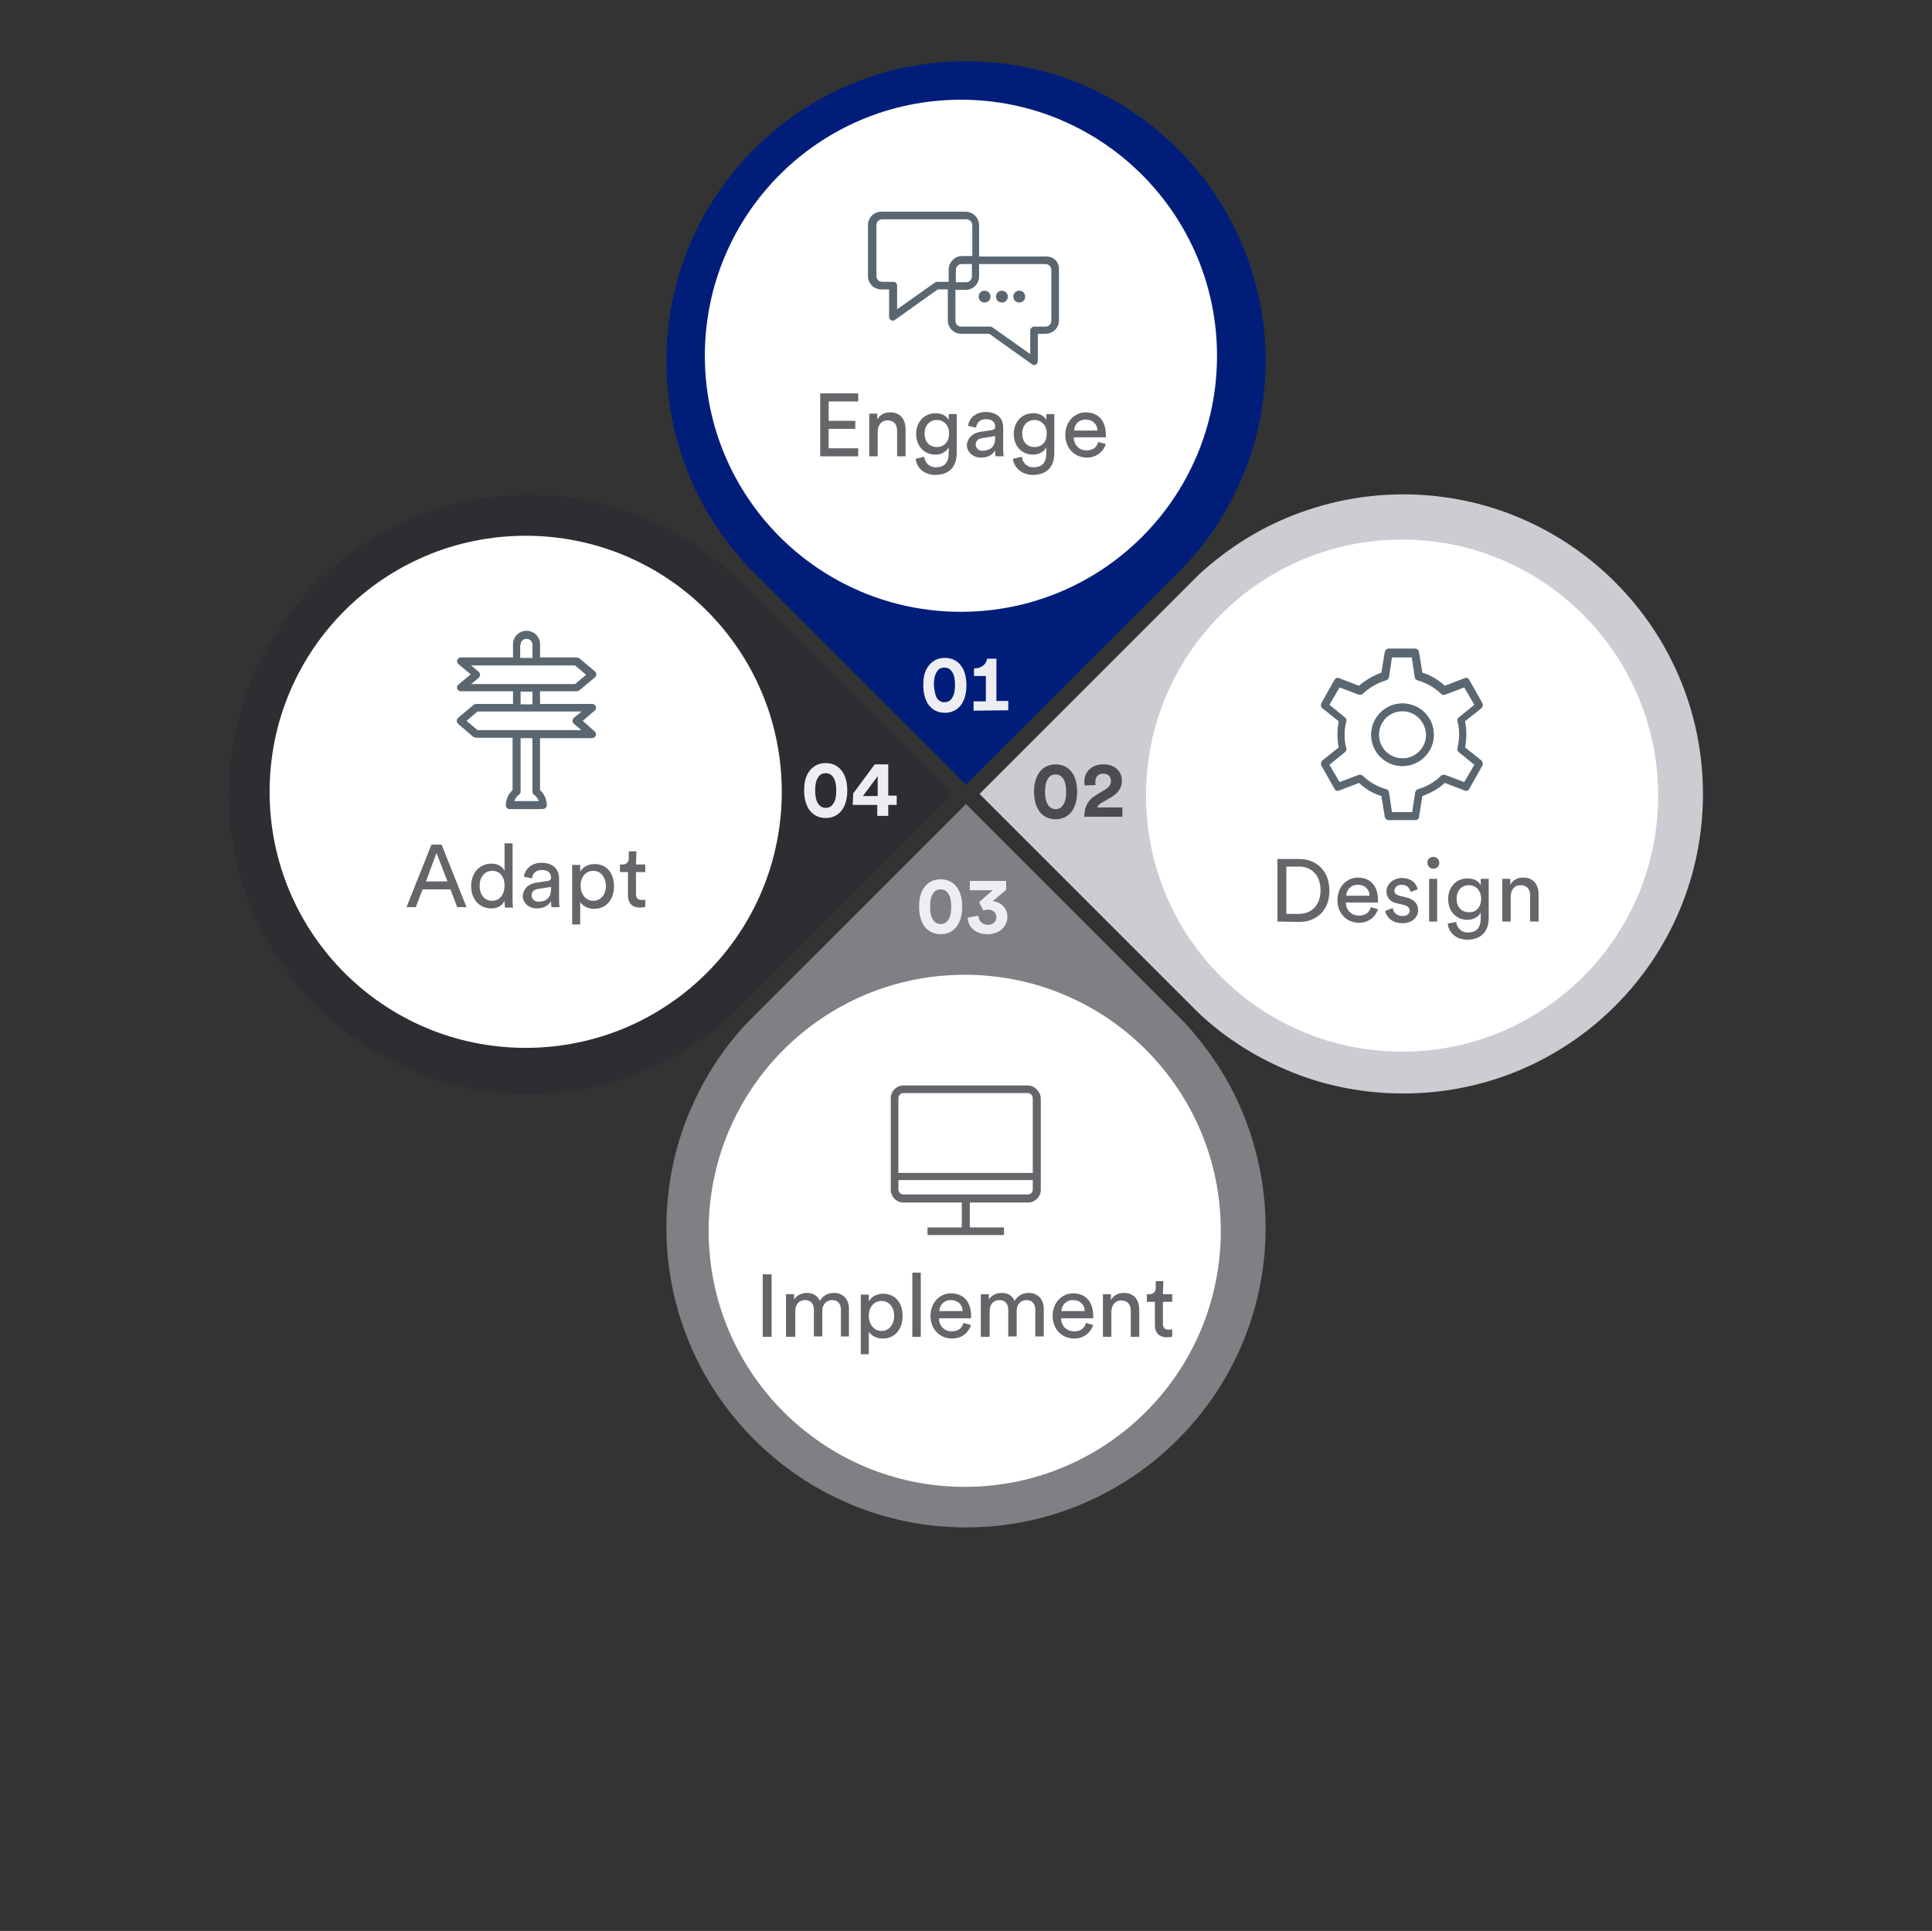
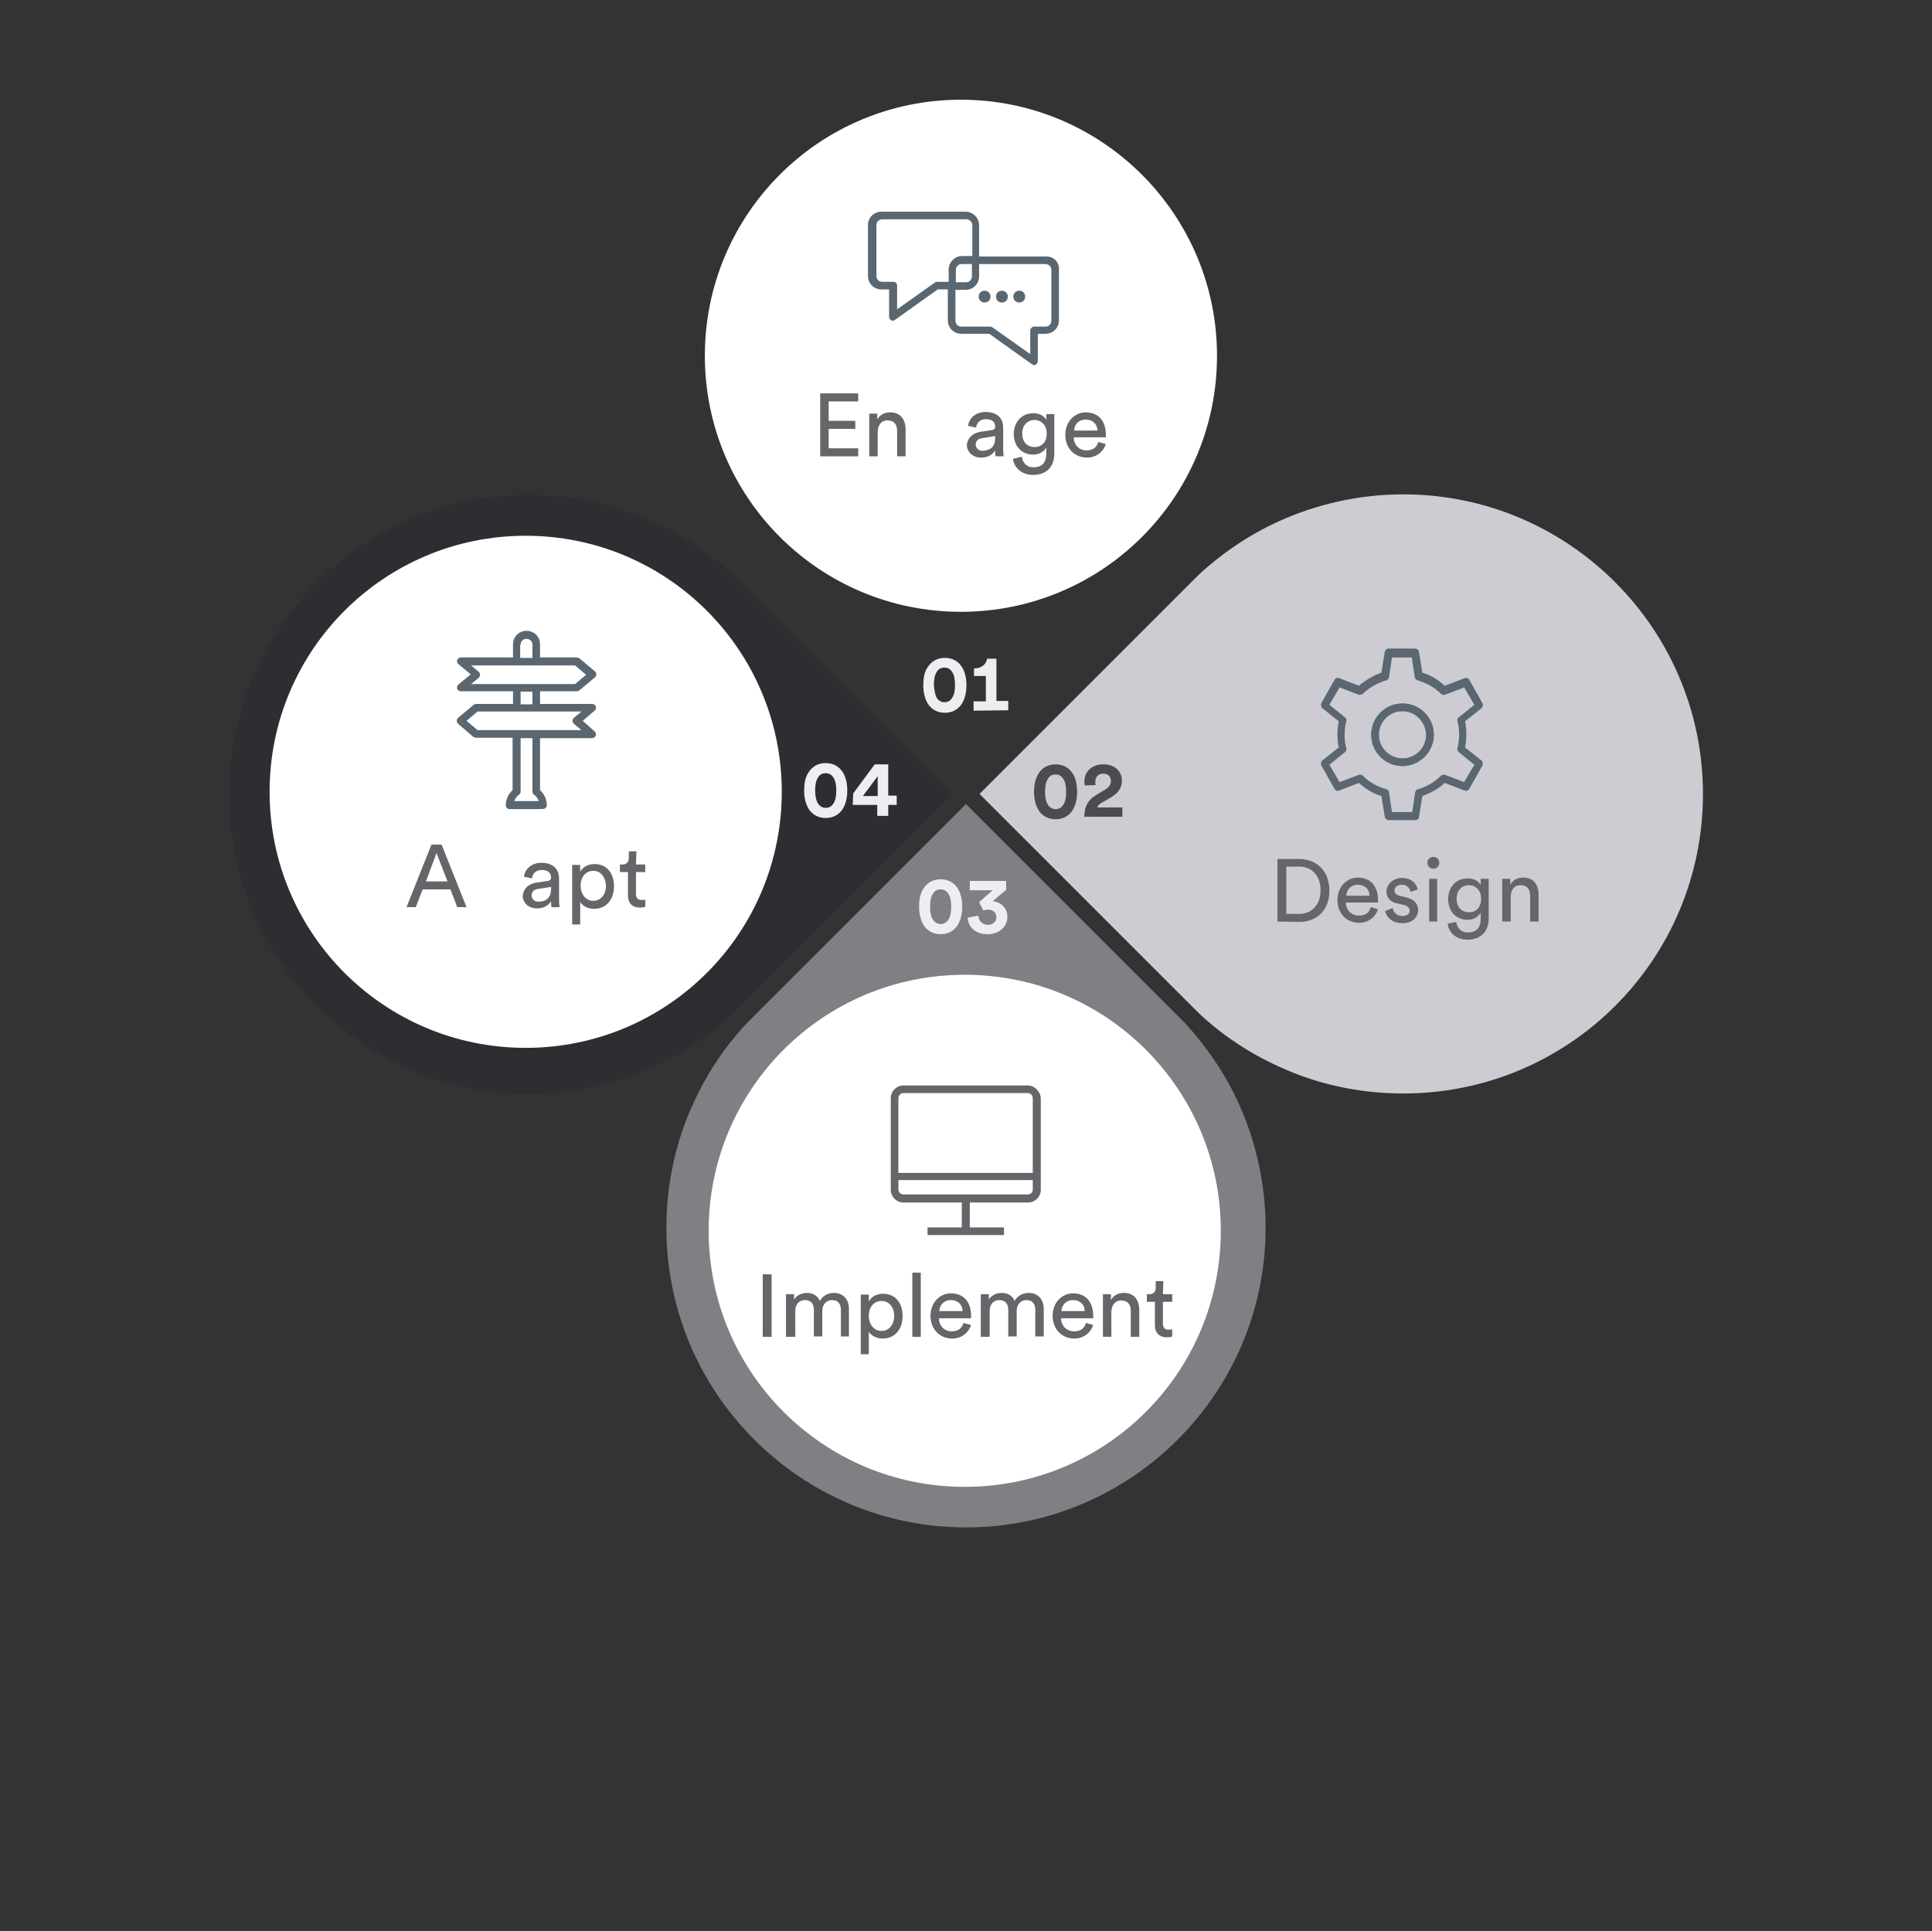
<svg xmlns="http://www.w3.org/2000/svg" xmlns:xlink="http://www.w3.org/1999/xlink" version="1.1" id="Layer_1" x="0px" y="0px" viewBox="0 0 457.2 457" style="enable-background:new 0 0 457.2 457;" xml:space="preserve">
  <rect x="0" y="0" width="457.2" height="457" fill="#333333" stroke="none" />
  <style type="text/css">
	.st0{clip-path:url(#SVGID_00000147190321307308086940000002775007974415697039_);}
	.st1{fill:#001E79;}
	.st2{fill:#2E2E32;}
	.st3{fill:#7F7F84;}
	.st4{fill:#CCCCD2;}
	.st5{fill:#FFFFFF;}
	.st6{fill:#66666A;}
	.st7{fill:#5B6770;}
	.st8{fill:#EEEEF2;}
	.st9{fill:#4C4C50;}
</style>
  <g>
    <defs>
      <rect id="SVGID_1_" x="54.2" y="14.5" width="348.8" height="347" />
    </defs>
    <clipPath id="SVGID_00000042699846538619079050000011513236136168060058_">
      <use xlink:href="#SVGID_1_" style="overflow:visible;" />
    </clipPath>
    <g style="clip-path:url(#SVGID_00000042699846538619079050000011513236136168060058_);">
-       <path class="st1" d="M228.6,14.5c-39.2,0-70.9,31.8-70.9,70.9c0,10.4,2.3,20.4,6.3,29.3c3.2,7.1,7.6,13.5,12.8,19.2l3.3,3.3    l48.5,48.5l48.5-48.5l3.3-3.3c5.3-5.6,9.6-12.1,12.8-19.2c4.1-8.9,6.3-18.9,6.3-29.3C299.5,46.2,267.7,14.5,228.6,14.5L228.6,14.5    z" />
      <path class="st2" d="M54.2,188c0,39.2,31.8,70.9,70.9,70.9c10.4,0,20.4-2.3,29.3-6.3c7.1-3.2,13.6-7.6,19.2-12.8l3.3-3.3    l48.5-48.5l-48.5-48.5l-3.3-3.3c-5.6-5.3-12.1-9.6-19.2-12.8c-8.9-4.1-18.9-6.3-29.3-6.3C86,117.1,54.2,148.8,54.2,188L54.2,188z" />
      <path class="st3" d="M228.6,361.5c39.1,0,70.9-31.8,70.9-70.9c0-10.4-2.3-20.4-6.3-29.3c-3.2-7.1-7.6-13.5-12.8-19.2l-3.3-3.3    l-48.5-48.5l-48.5,48.5l-3.3,3.3c-5.3,5.6-9.6,12.1-12.8,19.2c-4.1,8.9-6.3,18.9-6.3,29.3C157.7,329.7,189.5,361.5,228.6,361.5z" />
      <path class="st4" d="M403,187.9c0-39.1-31.8-70.9-70.9-70.9c-10.4,0-20.4,2.3-29.3,6.3c-7.1,3.2-13.6,7.6-19.2,12.8l-3.3,3.3    l-48.5,48.5l48.5,48.5l3.3,3.3c5.6,5.3,12.1,9.6,19.2,12.8c8.9,4.1,18.9,6.3,29.3,6.3C371.3,258.8,403,227.1,403,187.9z" />
      <path class="st5" d="M288,84.2c0,33.5-27.1,60.6-60.6,60.6c-33.5,0-60.6-27.1-60.6-60.6c0-33.5,27.1-60.6,60.6-60.6    C260.9,23.6,288,50.8,288,84.2z" />
      <path class="st5" d="M185,187.4c0,33.5-27.1,60.6-60.6,60.6c-33.5,0-60.6-27.1-60.6-60.6c0-33.5,27.1-60.6,60.6-60.6    C157.9,126.8,185,153.9,185,187.4z" />
-       <path class="st5" d="M392.4,188.3c0,33.5-27.1,60.6-60.6,60.6s-60.6-27.1-60.6-60.6c0-33.5,27.1-60.6,60.6-60.6    C365.2,127.7,392.4,154.9,392.4,188.3z" />
      <path class="st5" d="M288.9,291.3c0,33.5-27.1,60.6-60.6,60.6c-33.5,0-60.6-27.1-60.6-60.6c0-33.5,27.1-60.6,60.6-60.6    C261.8,230.7,288.9,257.8,288.9,291.3z" />
      <path class="st6" d="M180.5,316.4v-14.8h2.1v14.8H180.5z" />
      <path class="st6" d="M186,316.4v-10.1h1.9v1.3c0.6-1.1,1.9-1.6,3.1-1.6c1.3,0,2.5,0.6,3,1.9c0.8-1.4,2.1-1.9,3.4-1.9    c1.8,0,3.5,1.2,3.5,3.8v6.5h-1.9v-6.3c0-1.3-0.6-2.3-2.1-2.3c-1.4,0-2.3,1.1-2.3,2.5v6.1h-2v-6.3c0-1.3-0.6-2.3-2.1-2.3    c-1.4,0-2.3,1-2.3,2.6v6.1H186z" />
      <path class="st6" d="M203.7,320.4v-14h1.9v1.6c0.6-1,1.7-1.8,3.4-1.8c3,0,4.6,2.3,4.6,5.3c0,2.9-1.7,5.3-4.7,5.3    c-1.5,0-2.7-0.7-3.3-1.6v5.3H203.7z M208.6,307.9c-1.8,0-3,1.5-3,3.5c0,2,1.2,3.6,3,3.6c1.8,0,3-1.5,3-3.6    C211.6,309.4,210.4,307.9,208.6,307.9z" />
      <path class="st6" d="M215.9,316.4v-15.2h2v15.2H215.9z" />
      <path class="st6" d="M229.8,313.6c-0.6,1.8-2.2,3.2-4.5,3.2c-2.7,0-5.1-2-5.1-5.4c0-3.2,2.3-5.3,4.8-5.3c3.1,0,4.8,2.1,4.8,5.3    c0,0.2,0,0.5,0,0.6h-7.6c0,1.8,1.3,3.1,3,3.1c1.7,0,2.5-0.9,2.8-2L229.8,313.6L229.8,313.6z M227.8,310.3c0-1.4-1-2.6-2.8-2.6    c-1.7,0-2.7,1.3-2.7,2.6H227.8z" />
      <path class="st6" d="M232.1,316.4v-10.1h1.9v1.3c0.6-1.1,1.9-1.6,3.1-1.6c1.3,0,2.5,0.6,3,1.9c0.8-1.4,2.1-1.9,3.4-1.9    c1.8,0,3.5,1.2,3.5,3.8v6.5H245v-6.3c0-1.3-0.6-2.3-2.1-2.3c-1.4,0-2.3,1.1-2.3,2.5v6.1h-2v-6.3c0-1.3-0.6-2.3-2.1-2.3    c-1.4,0-2.3,1-2.3,2.6v6.1H232.1z" />
      <path class="st6" d="M258.7,313.6c-0.6,1.8-2.2,3.2-4.5,3.2c-2.7,0-5.1-2-5.1-5.4c0-3.2,2.3-5.3,4.8-5.3c3.1,0,4.8,2.1,4.8,5.3    c0,0.2,0,0.5,0,0.6h-7.6c0,1.8,1.3,3.1,3.1,3.1c1.7,0,2.5-0.9,2.8-2L258.7,313.6L258.7,313.6z M256.7,310.3c0-1.4-1-2.6-2.8-2.6    c-1.7,0-2.7,1.3-2.7,2.6H256.7z" />
      <path class="st6" d="M263,316.4h-2v-10.1h1.9v1.4c0.7-1.3,1.9-1.7,3.1-1.7c2.4,0,3.6,1.7,3.6,4v6.4h-2v-6.1c0-1.4-0.6-2.5-2.3-2.5    c-1.5,0-2.3,1.2-2.3,2.8L263,316.4L263,316.4z" />
      <path class="st6" d="M275.2,306.3h2.2v1.8h-2.2v5.2c0,0.9,0.4,1.4,1.4,1.4c0.2,0,0.6,0,0.8-0.1v1.7c-0.2,0.1-0.7,0.2-1.3,0.2    c-1.7,0-2.8-1-2.8-2.9v-5.5h-1.9v-1.8h0.6c1.1,0,1.5-0.7,1.5-1.5v-1.6h1.8L275.2,306.3L275.2,306.3z" />
      <path class="st6" d="M302.3,218.1v-14.8h5.2c3.8,0,7.1,2.6,7.1,7.5c0,4.9-3.3,7.4-7.1,7.4L302.3,218.1L302.3,218.1z M307.4,216.3    c2.7,0,5.1-1.8,5.1-5.6c0-3.7-2.3-5.6-5-5.6h-3.1v11.2L307.4,216.3L307.4,216.3z" />
      <path class="st6" d="M326.1,215.2c-0.6,1.8-2.2,3.2-4.5,3.2c-2.7,0-5.1-2-5.1-5.4c0-3.2,2.3-5.3,4.8-5.3c3.1,0,4.8,2.1,4.8,5.3    c0,0.2,0,0.5,0,0.6h-7.6c0,1.8,1.3,3.1,3.1,3.1c1.7,0,2.5-0.9,2.8-2L326.1,215.2L326.1,215.2z M324.1,212c0-1.4-1-2.6-2.8-2.6    c-1.7,0-2.7,1.3-2.7,2.6H324.1z" />
      <path class="st6" d="M329.6,214.9c0.1,1,0.9,1.9,2.3,1.9c1.1,0,1.7-0.6,1.7-1.3c0-0.6-0.5-1.1-1.3-1.3l-1.7-0.4    c-1.6-0.3-2.5-1.4-2.5-2.8c0-1.7,1.6-3.2,3.6-3.2c2.8,0,3.6,1.8,3.8,2.7l-1.7,0.6c-0.1-0.5-0.5-1.7-2.1-1.7c-1,0-1.7,0.6-1.7,1.4    c0,0.6,0.4,1,1.2,1.2l1.6,0.4c1.8,0.4,2.8,1.5,2.8,3c0,1.5-1.2,3.1-3.7,3.1c-2.8,0-3.9-1.8-4.1-2.9L329.6,214.9z" />
      <path class="st6" d="M339.2,202.8c0.8,0,1.4,0.6,1.4,1.4c0,0.8-0.6,1.4-1.4,1.4c-0.8,0-1.4-0.6-1.4-1.4    C337.7,203.4,338.4,202.8,339.2,202.8z M338.2,218.1V208h1.9v10.1H338.2z" />
      <path class="st6" d="M344.6,218.2c0.2,1.4,1.2,2.5,2.7,2.5c2.1,0,3.1-1.1,3.1-3.3V216c-0.5,0.9-1.6,1.7-3.1,1.7    c-2.7,0-4.6-2-4.6-4.9s1.9-4.9,4.6-4.9c1.5,0,2.6,0.6,3.1,1.6V208h1.9v9.3c0,2.6-1.3,5.1-5.1,5.1c-2.5,0-4.4-1.6-4.6-3.8    L344.6,218.2L344.6,218.2z M350.5,212.7c0-1.9-1.2-3.2-2.9-3.2c-1.7,0-2.9,1.3-2.9,3.2c0,1.9,1.1,3.2,2.9,3.2    C349.3,216,350.5,214.7,350.5,212.7z" />
      <path class="st6" d="M357.5,218.1h-2V208h1.9v1.4c0.7-1.3,1.9-1.7,3.1-1.7c2.4,0,3.6,1.7,3.6,4v6.4h-2v-6.1c0-1.4-0.6-2.5-2.3-2.5    c-1.5,0-2.3,1.2-2.3,2.8L357.5,218.1L357.5,218.1z" />
      <path class="st6" d="M106.6,210.5H100l-1.6,4.2h-2.2l5.9-14.8h2.4l5.9,14.8h-2.2L106.6,210.5z M100.8,208.6h5.1l-2.6-6.7    L100.8,208.6z" />
-       <path class="st6" d="M119.4,213.2c-0.5,1-1.5,1.8-3.1,1.8c-3,0-4.8-2.3-4.8-5.3c0-3,1.9-5.3,4.8-5.3c1.8,0,2.7,0.9,3.1,1.7v-6.5    h1.9v13.3c0,1,0.1,1.7,0.1,1.9h-1.9c0-0.2-0.1-0.8-0.1-1.4V213.2L119.4,213.2z M116.5,213.2c1.8,0,2.9-1.6,2.9-3.6    c0-2.1-1.1-3.5-2.9-3.5s-3,1.5-3,3.5C113.5,211.7,114.6,213.2,116.5,213.2z" />
      <path class="st6" d="M126.9,208.9l2.7-0.4c0.6-0.1,0.8-0.4,0.8-0.8c0-1-0.6-1.8-2.2-1.8c-1.4,0-2.2,0.9-2.3,2l-1.9-0.4    c0.2-1.9,1.9-3.3,4.1-3.3c3,0,4.2,1.7,4.2,3.7v5.1c0,0.9,0.1,1.4,0.1,1.7h-1.9c0-0.2-0.1-0.6-0.1-1.4c-0.4,0.7-1.4,1.7-3.3,1.7    c-2.1,0-3.4-1.4-3.4-3C123.9,210.2,125.1,209.2,126.9,208.9z M130.4,210.4v-0.5l-3.1,0.5c-0.8,0.1-1.5,0.6-1.5,1.5    c0,0.8,0.6,1.5,1.6,1.5C129.1,213.4,130.4,212.6,130.4,210.4z" />
      <path class="st6" d="M135.4,218.7v-14h1.9v1.6c0.6-1,1.7-1.8,3.4-1.8c3,0,4.6,2.3,4.6,5.3c0,2.9-1.7,5.3-4.7,5.3    c-1.5,0-2.7-0.7-3.3-1.6v5.3H135.4z M140.4,206.1c-1.8,0-3,1.5-3,3.5c0,2,1.2,3.6,3,3.6s3-1.5,3-3.6    C143.3,207.6,142.2,206.1,140.4,206.1z" />
      <path class="st6" d="M150.5,204.6h2.2v1.8h-2.2v5.2c0,0.9,0.4,1.4,1.4,1.4c0.2,0,0.6,0,0.8-0.1v1.7c-0.2,0.1-0.7,0.2-1.3,0.2    c-1.7,0-2.8-1-2.8-2.9v-5.5h-1.9v-1.8h0.6c1.1,0,1.5-0.7,1.5-1.5v-1.6h1.8L150.5,204.6L150.5,204.6z" />
      <path class="st6" d="M194.1,108V93.1h9V95h-7v4.6h6.3v1.9h-6.3v4.6h7v1.9L194.1,108L194.1,108z" />
      <path class="st6" d="M207.7,108h-2V97.9h1.9v1.4c0.7-1.3,1.9-1.7,3.1-1.7c2.4,0,3.6,1.7,3.6,4v6.4h-2V102c0-1.4-0.6-2.5-2.3-2.5    c-1.5,0-2.3,1.2-2.3,2.8L207.7,108L207.7,108z" />
-       <path class="st6" d="M218.7,108.1c0.2,1.4,1.2,2.5,2.7,2.5c2.1,0,3.1-1.1,3.1-3.3v-1.4c-0.5,0.9-1.6,1.7-3.1,1.7    c-2.7,0-4.6-2-4.6-4.9c0-2.8,1.9-4.9,4.6-4.9c1.5,0,2.6,0.6,3.1,1.6v-1.4h1.9v9.3c0,2.6-1.3,5.1-5.1,5.1c-2.5,0-4.4-1.6-4.6-3.8    L218.7,108.1L218.7,108.1z M224.6,102.6c0-1.9-1.2-3.2-2.9-3.2c-1.7,0-2.9,1.3-2.9,3.2s1.1,3.2,2.9,3.2    C223.4,105.8,224.6,104.6,224.6,102.6z" />
      <path class="st6" d="M232,102.2l2.7-0.4c0.6-0.1,0.8-0.4,0.8-0.8c0-1-0.6-1.8-2.2-1.8c-1.4,0-2.2,0.9-2.3,2l-1.9-0.4    c0.2-1.9,1.9-3.3,4.1-3.3c3,0,4.2,1.7,4.2,3.7v5.1c0,0.9,0.1,1.4,0.1,1.7h-1.9c0-0.2-0.1-0.6-0.1-1.4c-0.4,0.7-1.4,1.7-3.3,1.7    c-2.1,0-3.4-1.4-3.4-3C229,103.5,230.3,102.5,232,102.2z M235.5,103.7v-0.5l-3.1,0.5c-0.8,0.1-1.5,0.6-1.5,1.5    c0,0.8,0.6,1.5,1.6,1.5C234.2,106.6,235.5,105.9,235.5,103.7z" />
      <path class="st6" d="M241.8,108.1c0.2,1.4,1.2,2.5,2.7,2.5c2.1,0,3.1-1.1,3.1-3.3v-1.4c-0.5,0.9-1.6,1.7-3.1,1.7    c-2.7,0-4.6-2-4.6-4.9c0-2.8,1.9-4.9,4.6-4.9c1.5,0,2.6,0.6,3.1,1.6v-1.4h1.9v9.3c0,2.6-1.3,5.1-5.1,5.1c-2.5,0-4.4-1.6-4.7-3.8    L241.8,108.1L241.8,108.1z M247.7,102.6c0-1.9-1.2-3.2-2.9-3.2s-2.9,1.3-2.9,3.2s1.1,3.2,2.9,3.2    C246.6,105.8,247.7,104.6,247.7,102.6z" />
      <path class="st6" d="M261.7,105.1c-0.6,1.8-2.2,3.2-4.5,3.2c-2.7,0-5.1-2-5.1-5.4c0-3.2,2.3-5.3,4.8-5.3c3.1,0,4.8,2.1,4.8,5.3    c0,0.2,0,0.5,0,0.6h-7.6c0,1.8,1.3,3.1,3,3.1c1.7,0,2.5-0.9,2.8-2L261.7,105.1L261.7,105.1z M259.7,101.9c0-1.4-1-2.6-2.8-2.6    c-1.7,0-2.7,1.3-2.7,2.6H259.7z" />
      <path class="st7" d="M247.4,60.7h-15.7v-7.3c0-0.9-0.3-1.7-0.9-2.3c-0.6-0.6-1.4-1-2.3-1h-19.9c-1.8,0-3.2,1.4-3.2,3.2v12    c0,1.8,1.4,3.2,3.2,3.2h1.8V75c0,0.3,0.2,0.6,0.5,0.8c0.1,0.1,0.3,0.1,0.4,0.1c0.2,0,0.4-0.1,0.5-0.2l10.1-7.2h2.4v7.3    c0,1.8,1.4,3.2,3.2,3.2h6.6l10.1,7.2c0.2,0.1,0.3,0.2,0.5,0.2c0.1,0,0.3,0,0.4-0.1c0.3-0.2,0.5-0.5,0.5-0.8V79h1.8    c1.8,0,3.2-1.4,3.2-3.2v-12C250.7,62,249.3,60.6,247.4,60.7L247.4,60.7z M221.7,66.7c-0.2,0-0.4,0.1-0.5,0.2l-8.9,6.3v-5.6    c0-0.2-0.1-0.5-0.2-0.6c-0.2-0.2-0.4-0.3-0.6-0.3h-2.7c-0.8,0-1.4-0.6-1.4-1.4v-12c0-0.8,0.6-1.4,1.4-1.4h19.9    c0.4,0,0.7,0.2,1,0.4c0.2,0.3,0.4,0.6,0.4,1v7.3h-2.4c-0.9,0-1.7,0.3-2.3,1c-0.6,0.6-0.9,1.4-0.9,2.2v2.9H221.7z M230,62.5v2.9    c0,0.8-0.6,1.4-1.4,1.4h-2.4v-2.9c0-0.4,0.1-0.7,0.4-1c0.3-0.3,0.6-0.4,1-0.4L230,62.5L230,62.5z M248.8,75.9    c0,0.8-0.6,1.4-1.4,1.4h-2.7c-0.2,0-0.5,0.1-0.6,0.3c-0.2,0.2-0.3,0.4-0.3,0.6v5.6l-8.9-6.3c-0.2-0.1-0.3-0.2-0.5-0.2h-6.9    c-0.8,0-1.4-0.6-1.4-1.4v-7.3h2.4c1.8,0,3.2-1.4,3.2-3.2v-2.9h15.7c0.8,0,1.4,0.6,1.4,1.4L248.8,75.9L248.8,75.9z" />
      <path class="st7" d="M233,68.8c-0.8,0-1.4,0.6-1.4,1.4c0,0.8,0.6,1.4,1.4,1.4c0.8,0,1.4-0.6,1.4-1.4    C234.4,69.4,233.8,68.8,233,68.8z" />
      <path class="st7" d="M237.1,68.8c-0.8,0-1.4,0.6-1.4,1.4c0,0.8,0.6,1.4,1.4,1.4c0.8,0,1.4-0.6,1.4-1.4    C238.5,69.4,237.9,68.8,237.1,68.8z" />
      <path class="st7" d="M241.2,68.8c-0.8,0-1.4,0.6-1.4,1.4c0,0.8,0.6,1.4,1.4,1.4c0.8,0,1.4-0.6,1.4-1.4    C242.6,69.4,242,68.8,241.2,68.8z" />
      <path class="st7" d="M335,194.1C335,194.1,335,194.1,335,194.1c-0.1,0-0.2,0-0.2,0h-6.2c-0.4,0-0.8-0.3-0.9-0.8l-0.8-4.9    c-2-0.6-3.8-1.7-5.3-3.1l-4.7,1.8c-0.4,0.2-0.9,0-1.1-0.4l-3.1-5.5c-0.2-0.4-0.1-0.9,0.2-1.2l3.9-3.1c-0.2-1-0.3-2-0.3-3.1    c0-1,0.1-2,0.3-3.1l-3.9-3.1c-0.3-0.3-0.4-0.8-0.2-1.2l3.1-5.5c0.2-0.4,0.7-0.6,1.1-0.4l4.7,1.8c1.6-1.4,3.4-2.4,5.3-3.1l0.8-4.9    c0.1-0.4,0.4-0.8,0.9-0.8h6.3c0.4,0,0.8,0.3,0.9,0.8l0.8,4.9c2,0.6,3.8,1.7,5.3,3.1l4.7-1.8c0.4-0.2,0.9,0,1.1,0.4l3.1,5.5    c0.2,0.4,0.1,0.9-0.2,1.2l-3.9,3.1c0.2,1,0.3,2,0.3,3.1c0,1.1-0.1,2.1-0.3,3.1l3.9,3.1c0.3,0.3,0.4,0.8,0.2,1.2l-3.1,5.5    c-0.2,0.4-0.7,0.6-1.1,0.4l-4.7-1.8c-1.5,1.4-3.4,2.4-5.3,3.1l-0.8,4.9C335.8,193.8,335.4,194.1,335,194.1L335,194.1z     M329.4,192.2h4.8l0.7-4.7c0.1-0.3,0.3-0.6,0.6-0.7c2.1-0.6,4-1.7,5.5-3.2c0.2-0.2,0.6-0.3,1-0.2l4.5,1.7l2.4-4.1l-3.7-3    c-0.3-0.2-0.4-0.6-0.3-0.9c0.2-1,0.4-2.1,0.4-3.2c0-1.1-0.1-2.2-0.4-3.2c-0.1-0.3,0-0.7,0.3-0.9l3.7-3l-2.4-4.1l-4.5,1.7    c-0.3,0.1-0.7,0.1-1-0.2c-1.5-1.5-3.5-2.6-5.6-3.2c-0.3-0.1-0.6-0.4-0.6-0.7l-0.7-4.7h-4.7l-0.7,4.7c-0.1,0.3-0.3,0.6-0.6,0.7    c-2.1,0.6-4,1.7-5.6,3.2c-0.2,0.2-0.6,0.3-1,0.2l-4.5-1.7l-2.4,4.1l3.7,3c0.3,0.2,0.4,0.6,0.3,0.9c-0.3,1.1-0.4,2.2-0.4,3.2    c0,1.1,0.1,2.2,0.4,3.2c0.1,0.3,0,0.7-0.3,0.9l-3.7,3l2.4,4.1l4.5-1.7c0.3-0.1,0.7-0.1,1,0.2c1.5,1.5,3.5,2.6,5.6,3.2    c0.3,0.1,0.6,0.4,0.6,0.7L329.4,192.2L329.4,192.2z" />
      <path class="st7" d="M331.9,181.3c-4.1,0-7.4-3.3-7.4-7.4s3.3-7.4,7.4-7.4c4.1,0,7.4,3.3,7.4,7.4S335.9,181.3,331.9,181.3z     M331.9,168.3c-3.1,0-5.6,2.5-5.6,5.6c0,3.1,2.5,5.6,5.6,5.6s5.6-2.5,5.6-5.6C337.4,170.8,334.9,168.3,331.9,168.3z" />
      <path class="st7" d="M331.9,181.3c-4.1,0-7.4-3.3-7.4-7.4s3.3-7.4,7.4-7.4c4.1,0,7.4,3.3,7.4,7.4S335.9,181.3,331.9,181.3z     M331.9,168.3c-3.1,0-5.6,2.5-5.6,5.6c0,3.1,2.5,5.6,5.6,5.6s5.6-2.5,5.6-5.6C337.4,170.8,334.9,168.3,331.9,168.3z" />
      <path class="st7" d="M137.9,170.6l2.8-2.4c0.3-0.2,0.4-0.6,0.3-1c-0.1-0.4-0.5-0.6-0.9-0.6h-12.3v-3h8.7c0.2,0,0.4-0.1,0.6-0.2    l3.7-3.1c0.2-0.2,0.3-0.4,0.3-0.7c0-0.3-0.1-0.5-0.3-0.7l-3.7-3.1c-0.2-0.1-0.4-0.2-0.6-0.2h-8.7v-3.1c0-1.8-1.4-3.2-3.2-3.2    c-1.8,0-3.2,1.4-3.2,3.2v3.1h-12.3c-0.4,0-0.7,0.2-0.9,0.6c-0.1,0.4,0,0.8,0.3,1l2.9,2.4l-2.9,2.4c-0.3,0.2-0.4,0.6-0.3,1    c0.1,0.4,0.5,0.6,0.9,0.6h12.3v3h-8.7c-0.2,0-0.4,0.1-0.6,0.2l-3.7,3.1c-0.2,0.2-0.3,0.4-0.3,0.7s0.1,0.5,0.3,0.7l3.6,3.1    c0.2,0.1,0.4,0.2,0.6,0.2h8.7V187c-1,0.9-1.6,2.2-1.6,3.6c0,0.5,0.4,0.9,0.9,0.9c1.7,0,3.1,0,4.2,0c4.1,0,4.1,0,4.3-0.3    c0.2-0.2,0.3-0.4,0.3-0.6c0-1.4-0.6-2.7-1.6-3.6v-12.3h12.3c0.4,0,0.7-0.2,0.9-0.6c0.1-0.4,0-0.8-0.3-1L137.9,170.6L137.9,170.6z     M123.2,152.6c0-0.8,0.6-1.4,1.4-1.4s1.4,0.6,1.4,1.4v3.1h-2.9V152.6z M113.3,159l-1.8-1.5l24.6,0l2.6,2.2l-2.6,2.2h-24.6l1.8-1.5    c0.2-0.2,0.3-0.4,0.3-0.7C113.6,159.5,113.5,159.2,113.3,159L113.3,159z M123.2,163.7h2.8v3h-2.8V163.7z M126.4,188.1    c0.5,0.4,0.9,0.9,1.1,1.5c-1.3,0-3.7,0-5.8,0c0.2-0.6,0.6-1.2,1.1-1.5c0.2-0.2,0.4-0.4,0.4-0.7v-12.7h2.8v12.7    C126,187.7,126.2,188,126.4,188.1L126.4,188.1z M113,172.8l-2.6-2.2l2.6-2.2h24.6l-1.8,1.5c-0.2,0.2-0.3,0.4-0.3,0.7    s0.1,0.5,0.3,0.7l1.8,1.5L113,172.8L113,172.8z" />
      <path class="st8" d="M219.6,157.8c0.8-1.2,2.1-2.1,4-2.1s3.2,0.9,4,2.1c0.8,1.2,1.1,2.8,1.1,4.4c0,1.6-0.3,3.1-1.1,4.4    c-0.8,1.2-2.1,2.1-4,2.1s-3.2-0.9-4-2.1c-0.8-1.3-1.1-2.8-1.1-4.4C218.5,160.6,218.7,159,219.6,157.8z M221.7,165.2    c0.4,0.6,1,1,1.8,1c0.9,0,1.4-0.4,1.8-1c0.5-0.7,0.7-1.8,0.7-3.1c0-1.3-0.2-2.4-0.7-3.1c-0.4-0.6-0.9-1-1.8-1    c-0.9,0-1.5,0.4-1.8,1c-0.5,0.7-0.7,1.8-0.7,3.1C221.1,163.4,221.3,164.5,221.7,165.2z" />
      <path class="st8" d="M230.4,168.2V166h2.9v-6h-2.8v-1.8c1.8,0,2.9-1,3.1-2.3h2.2v10h2.8v2.2L230.4,168.2L230.4,168.2z" />
      <path class="st9" d="M245.8,183c0.8-1.2,2.1-2.1,4-2.1c1.9,0,3.2,0.9,4,2.1c0.8,1.2,1.1,2.8,1.1,4.4c0,1.6-0.3,3.1-1.1,4.4    c-0.8,1.2-2.1,2.1-4,2.1c-1.9,0-3.2-0.9-4-2.1c-0.8-1.3-1.1-2.8-1.1-4.4C244.7,185.8,245,184.3,245.8,183z M248,190.5    c0.4,0.6,1,1,1.8,1c0.9,0,1.4-0.4,1.8-1c0.5-0.7,0.7-1.8,0.7-3.1c0-1.3-0.2-2.4-0.7-3.1c-0.4-0.6-0.9-1-1.8-1    c-0.9,0-1.5,0.4-1.8,1c-0.5,0.7-0.7,1.8-0.7,3.1C247.3,188.6,247.5,189.7,248,190.5z" />
      <path class="st9" d="M256.7,185.9c0-0.2-0.1-0.6-0.1-0.9c0-2.2,1.6-4.1,4.5-4.1c2.9,0,4.4,1.8,4.4,3.9c0,1.6-0.9,2.9-2.4,3.8    l-2.4,1.4c-0.5,0.3-0.9,0.6-1,1.1h5.9v2.2h-9c0-2.2,0.7-3.9,2.9-5.2l2-1.2c1-0.6,1.4-1.3,1.4-2.1c0-0.9-0.6-1.7-1.8-1.7    c-1.3,0-1.9,0.9-1.9,2c0,0.2,0,0.5,0.1,0.7L256.7,185.9L256.7,185.9z" />
      <path class="st8" d="M218.6,210.2c0.8-1.2,2.1-2.1,4-2.1s3.2,0.9,4,2.1c0.8,1.2,1.1,2.8,1.1,4.4c0,1.6-0.3,3.1-1.1,4.4    c-0.8,1.2-2.1,2.1-4,2.1s-3.2-0.9-4-2.1c-0.8-1.3-1.1-2.8-1.1-4.4C217.5,213,217.7,211.5,218.6,210.2z M220.8,217.7    c0.4,0.6,1,1,1.8,1s1.4-0.4,1.8-1c0.5-0.7,0.7-1.8,0.7-3.1c0-1.3-0.2-2.4-0.7-3.1c-0.4-0.6-0.9-1-1.8-1s-1.5,0.4-1.8,1    c-0.5,0.7-0.7,1.8-0.7,3.1C220.1,215.9,220.3,217,220.8,217.7z" />
      <path class="st8" d="M231.7,213.5l3.2-2.8h-5.4v-2.2h8.6v2.1l-3.2,2.7c1.8,0.1,3.5,1.5,3.5,3.7c0,2.1-1.7,4.1-4.7,4.1    c-3,0-4.6-1.8-4.7-3.9l2.5-0.5c0.1,1.2,1,2.2,2.2,2.2c1.3,0,2.1-0.8,2.1-1.8c0-1.1-0.8-1.8-2-1.8c-0.5,0-0.9,0.1-1.1,0.2    L231.7,213.5L231.7,213.5z" />
      <path class="st8" d="M191.4,182.7c0.8-1.2,2.1-2.1,4-2.1c1.9,0,3.2,0.9,4,2.1c0.8,1.2,1.1,2.8,1.1,4.4s-0.3,3.1-1.1,4.4    c-0.8,1.2-2.1,2.1-4,2.1c-1.9,0-3.2-0.9-4-2.1c-0.8-1.3-1.1-2.8-1.1-4.4C190.3,185.5,190.5,184,191.4,182.7z M193.6,190.2    c0.4,0.6,1,1,1.8,1c0.9,0,1.4-0.4,1.8-1c0.5-0.7,0.7-1.8,0.7-3.1c0-1.3-0.2-2.4-0.7-3.1c-0.4-0.6-0.9-1-1.8-1    c-0.9,0-1.5,0.4-1.8,1c-0.5,0.7-0.7,1.8-0.7,3.1C192.9,188.3,193.1,189.4,193.6,190.2z" />
      <path class="st8" d="M201.9,187.8l5.1-6.9h3.2v7.4h2v2.2h-2v2.6h-2.6v-2.6h-5.8L201.9,187.8L201.9,187.8z M207.7,183.7l-3.5,4.7    h3.5V183.7z" />
      <path class="st6" d="M243.2,256.9h-29.4c-1.6,0-3,1.3-3,3v21.7c0,1.6,1.3,3,3,3h13.8v5.9h-8.1v1.8h18.1v-1.8h-8.1v-5.9h13.8    c1.6,0,3-1.3,3-3v-21.7C246.2,258.3,244.8,256.9,243.2,256.9z M213.8,258.7h29.4c0.6,0,1.2,0.5,1.2,1.2v17.7h-31.8v-17.7    C212.6,259.3,213.1,258.7,213.8,258.7z M243.2,282.7h-29.4c-0.6,0-1.2-0.5-1.2-1.2v-2.2h31.8v2.2    C244.4,282.2,243.9,282.7,243.2,282.7z" />
    </g>
  </g>
</svg>